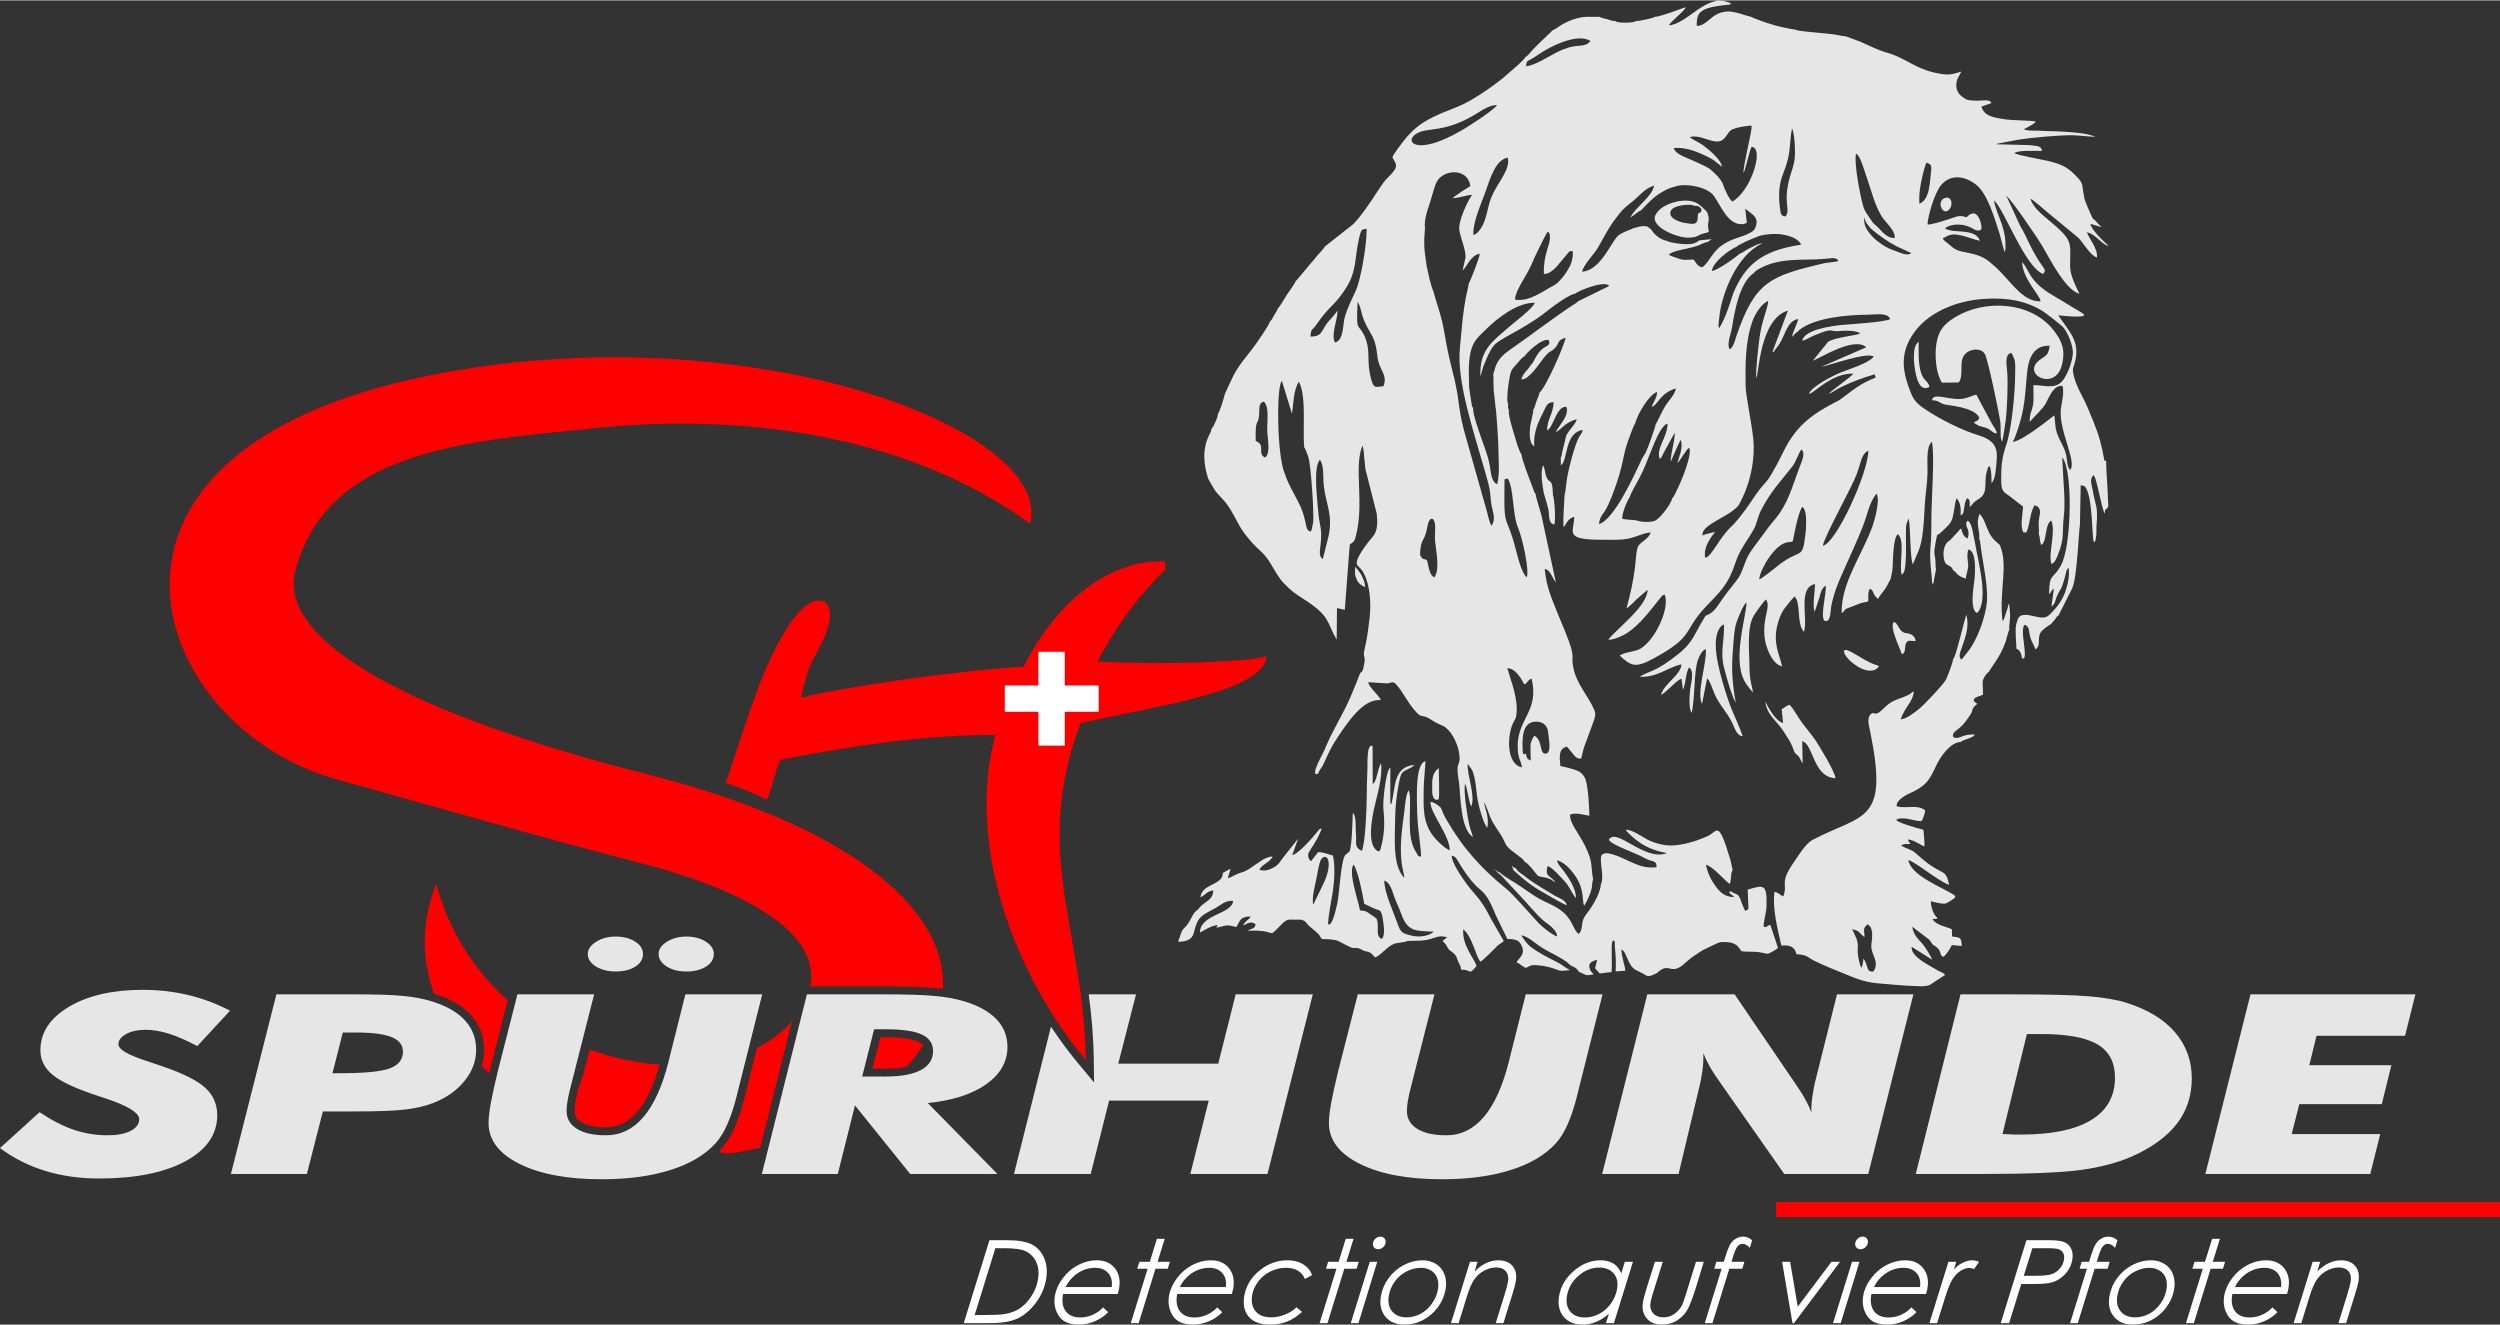
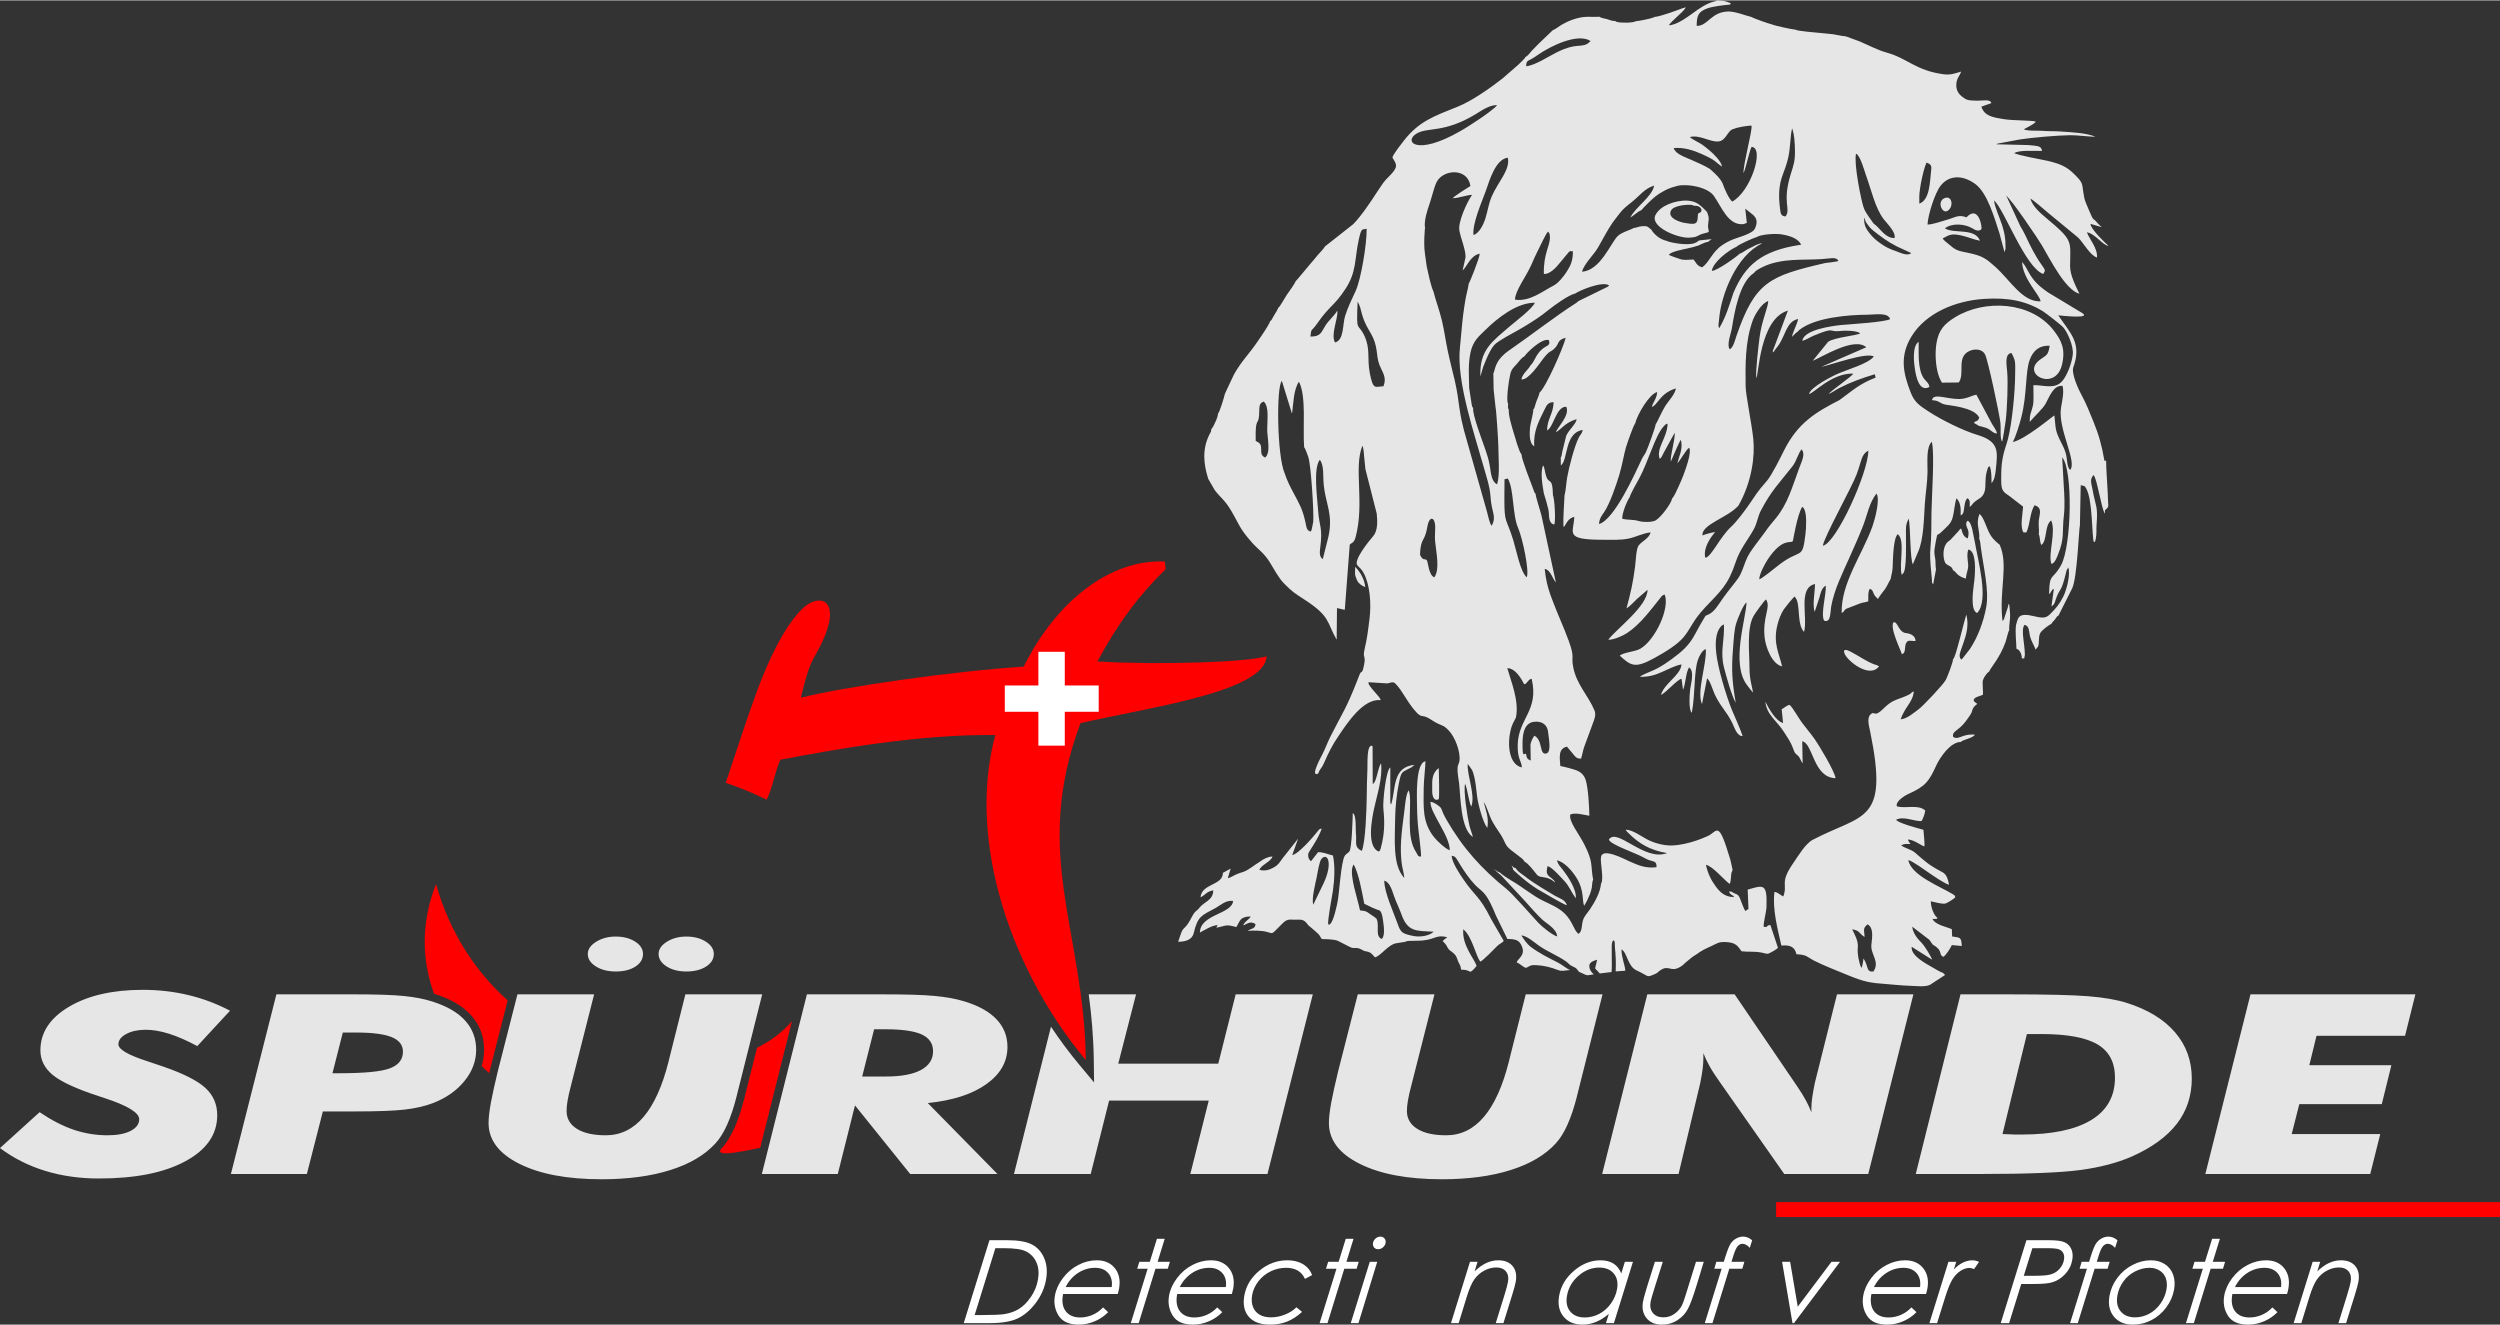
<svg xmlns="http://www.w3.org/2000/svg" xml:space="preserve" width="400px" height="212px" version="1.1" style="shape-rendering:geometricPrecision; text-rendering:geometricPrecision; image-rendering:optimizeQuality; fill-rule:evenodd; clip-rule:evenodd" viewBox="0 0 255308 135236">
  <rect x="0" y="0" width="255308" height="135236" fill="#333333" stroke="none" />
  <defs>
    <style type="text/css">
   
    .str0 {stroke:red;stroke-width:266.558}
    .fil0 {fill:#E6E6E6}
    .fil3 {fill:red}
    .fil4 {fill:white}
    .fil2 {fill:red;fill-rule:nonzero}
    .fil1 {fill:white;fill-rule:nonzero}
   
  </style>
  </defs>
  <g id="Ebene_x0020_1">
    <path class="fil0" d="M154538 88797c0,0 1322,1280 2546,2006 554,328 2424,1423 2914,1614 -67,-538 -780,-731 -1237,-997 -702,-407 -2102,-1261 -2730,-1730 -242,-180 -385,-307 -620,-467 -199,-136 -509,-376 -605,-586 -160,-33 -361,-186 -455,-330 70,177 163,317 187,490zm-8277 -8430l0 383c0,459 147,1085 662,833 96,-91 23,-2777 7,-3191 -722,552 -671,1310 -669,1975zm-4895 9530c587,146 823,1083 1000,1584 232,653 521,1211 739,1821 662,1852 1479,1707 3314,1807 -489,444 -1424,596 -2220,411 -1043,-241 -1156,-328 -1498,-1300 -382,-1082 -1334,-3123 -1335,-4323zm-3109 -1638c508,967 830,2741 1067,3997 264,126 497,239 803,390 139,68 256,113 406,169l330 114c309,145 376,1055 427,1417 68,482 115,1214 -172,1506 -716,-255 -225,-1332 -519,-2016 -62,-144 -576,-449 -724,-558 -388,-286 -422,-276 -985,-348 -252,-1216 -1041,-3431 -774,-4418 6,-22 40,-121 50,-140 48,-92 41,-62 91,-113zm-4144 4097c-182,-632 205,-2086 345,-2775 79,-391 271,-1667 502,-1917 635,-689 1171,484 208,2506l-1055 2186zm42722 -1338l-270 -15c201,454 392,287 526,573 -1018,-2 -1515,-602 -1909,-1139 -425,-578 -790,-1294 -964,-2160 715,153 1863,1571 2426,1959 133,-264 121,-771 170,-1111l125 -321c-99,-421 -133,-719 -261,-1148 -1213,-4058 -1276,-2771 -2269,-2318 -342,156 -780,331 -1099,440 -761,259 -1699,506 -2596,527 -893,21 -1902,-300 -2507,-623 -636,-340 -1446,-955 -2175,-995 90,190 21,94 174,252 1174,1212 2313,1840 4038,2145 -2329,893 -5167,-2706 -5948,-1361 160,216 312,309 556,443 1046,576 2197,907 3268,1508 564,316 1098,94 1051,849 -1130,152 -1947,-234 -2806,-615 -460,-204 -2679,-1389 -2862,-453 -114,583 326,2247 -1,2752 -84,926 -657,1904 -1126,2609 -217,325 -593,707 -716,1119 -170,570 -49,1118 -460,1401 -494,-394 -604,-1298 -1406,-2077 -624,-606 -1377,-905 -2240,-1326 -1055,-514 -1975,-1331 -3275,-2087 -194,-113 -923,-574 -1069,-762 -294,-69 -453,-311 -720,-400 149,62 283,208 427,355 187,192 235,150 443,385l2457 2645c542,608 1072,1219 1628,1753 495,475 1526,966 1579,1775 -469,-118 -1590,-1028 -1911,-1380 -641,-701 -2633,-2960 -3207,-3424 -2620,-2123 -4480,-4166 -6219,-7173 -110,-191 -179,-343 -283,-547 -66,-130 -191,-512 -240,-584 -129,-191 -742,-630 -1072,-643 -98,1071 1985,3465 1964,4946 -458,-132 -1375,-1040 -1618,-1351 -1196,-1523 -1056,-3038 -1045,-4946 4,-856 182,-2218 178,-2793 -1051,214 -863,3784 -857,4643 5,730 70,1878 165,2558 51,373 280,2348 242,2519 -303,72 -325,-137 -472,-380 -136,-226 -236,-387 -347,-676 -682,-1783 -41,-4698 -441,-5694 -288,363 -383,1632 -436,2062 -238,1908 -567,3895 -209,5803 61,328 188,768 194,1084 -1236,-1318 -946,-4001 -929,-6194 8,-1007 155,-2333 341,-3278 301,-1538 264,-1240 1345,-1837l286 -238c-2292,217 -1890,2468 -2378,4025 -49,-58 -45,31 -82,-137 -11,-48 -11,-198 -11,-254l3 -3375c-441,270 -791,3461 -709,4239 153,1449 110,2604 -251,3948 -74,276 -47,258 -221,406 -1280,-511 -686,-3414 -470,-4422 299,-1389 877,-3078 705,-4606 -366,571 -458,1994 -852,2125l-13 -3796c-4,-17 -15,-38 -19,-52 -3,-14 -14,-34 -22,-51 -586,-149 -458,1856 -487,2393 -51,926 -55,2011 -71,2934 -22,1166 -117,4496 -504,5412 -858,-436 -477,-899 -601,-1801 -42,-305 70,-1908 -321,-2066 -7,481 -90,3619 -352,3935 -118,142 -349,242 -464,429 -376,611 -557,3666 -703,4520 -60,353 -439,2279 -844,2488l-87 14c-10,1 -33,-5 -50,-7 -103,-348 378,-2802 466,-3403 161,-1082 247,-2535 13,-3640 -549,-127 -960,-350 -1523,-341l-716 922c-255,-163 -342,-541 -268,-802 68,-237 962,-1390 1362,-2526 -249,9 -300,125 -413,268 -482,612 -1994,2351 -2602,2430l602 -1676 -1601 2022c-312,437 -432,666 -873,911 -411,228 -911,428 -1489,245 257,-545 1131,-779 1349,-1352 -461,14 -900,237 -1203,468 -174,134 -339,210 -501,327 -1416,1027 -1157,625 -2187,1120 -227,109 -360,220 -678,302l290 -984 -790 436c2,1311 -2153,1056 -2287,2495 480,-211 611,-597 1300,-708 0,1037 -959,1156 -1440,1815 -187,257 -362,260 -562,581 -303,487 -449,927 -838,1333 -204,212 -315,269 -437,637 -98,294 -233,626 -306,884 651,0 1413,-157 1584,-869 427,-1778 792,-1790 2256,-2590 472,-258 1032,-819 1773,-711 -109,1365 -3364,1345 -3390,3227 507,-264 1166,-710 1805,-763 -61,149 -63,125 -126,270 1114,-209 894,-377 2038,-64 168,-253 313,-639 473,-792 220,-211 583,-306 997,-285 -231,383 -595,462 -771,905 432,-147 709,-494 1262,-137 -28,501 -429,447 -807,689 632,-33 1350,-43 1942,104 767,191 400,341 1622,-860 391,-385 611,-419 1150,-381 513,37 895,-136 1282,315 337,391 102,194 543,540l578 506c241,188 258,360 467,621 441,-5 1268,34 1608,168l1236 627c349,191 380,74 784,124 262,33 409,154 617,254 225,109 435,68 681,210 217,125 301,294 496,483 617,-163 1348,-1305 2169,-1441l766 -122c480,-41 -160,-135 1338,-135 1911,0 1817,-684 3109,-357 -160,136 -340,240 -470,389 280,322 266,203 505,671 153,299 350,332 624,586 281,260 293,393 432,773 135,367 267,371 327,894 508,-1 592,67 958,217 231,-119 462,-400 621,-603 -222,-734 -1498,-2067 -1364,-3740 931,720 1342,2965 1764,3305 320,-189 1363,-1239 1720,-1608 185,-193 515,-319 651,-508l-1266 -2192c-1274,-2529 -1618,-2271 -2879,-4131 -327,-481 -1130,-1661 -1178,-2374 446,39 498,316 866,903 468,747 930,1431 1515,2054 311,332 625,528 924,860 497,552 914,1535 1219,2283l1170 2399c825,4 1239,94 1502,799 329,878 -400,1170 -558,1588 406,161 624,481 970,565 439,-220 437,-317 1084,-277 823,50 1412,208 2186,501 414,156 760,13 1224,-1 -373,-148 -823,-555 -1273,-781 -922,-464 -1926,-965 -2743,-1587 -403,-308 -679,-741 -962,-1159 499,-31 1429,776 1790,1030 857,606 1889,1000 2742,1594 406,284 278,351 865,606 198,86 269,184 373,327 184,255 150,140 461,305 565,301 550,178 1165,96 -251,-193 -462,-515 -459,-861 3,-382 469,-532 802,-626l-211 880 482 521 1203 -146c46,-524 16,-1158 16,-1709 0,-277 -2,-554 -1,-831 0,-276 1,-556 174,-701 73,63 50,-12 100,99 37,85 26,68 36,155 16,133 -2,293 14,443 86,813 123,1646 78,2477l977 -66c37,-376 -395,-1349 -382,-2182 585,307 623,1735 1537,2146 1215,547 982,746 1680,459 628,-258 304,-167 752,-471 856,-581 1033,196 1940,-295 422,-229 389,-298 680,-529 336,-268 639,-561 1014,-767 163,-90 217,-155 377,-263 513,-347 1094,-544 1656,-840 344,-181 619,-211 1097,-183 925,55 1123,374 1530,939 750,90 1306,-24 2107,145 474,101 504,193 907,-37 228,-130 524,-278 703,-463l-774 -2327c-493,31 -163,259 -674,186 -81,-302 258,-1506 275,-2002 87,-2459 -290,-2277 -1920,-1797l81 1971 -321 213c-147,-220 -398,-905 -513,-1214 -233,-627 -424,-427 -892,-765zm-37408 -31100c-84,-793 -487,-1510 -1027,-2071 -14,658 -98,763 190,1382 159,341 482,550 837,689zm18233 -9580c148,473 356,1149 461,1627 131,594 -64,1419 601,1561 171,-283 41,-2628 -131,-2997 -51,-2129 -465,-834 -780,-2269 -96,-439 -107,-641 -237,-769 -290,796 -39,2106 86,2847zm26432 27589l-42 -2270c1123,240 1115,3726 3404,3773 -97,-730 -1745,-3441 -2126,-3978 -455,-641 -876,-1112 -1306,-1694 -328,-443 -918,-1500 -1255,-1815 -329,60 -521,302 -817,446l145 1408c-767,-210 -1480,-1513 -1806,-2171 113,1333 1220,1991 1917,3118 361,583 653,945 907,1639 215,587 135,401 515,767 224,215 280,550 464,777zm7801 -9929l-227 -110c-109,-39 -193,-57 -285,-90 -765,-279 -1567,-863 -2317,-1246 -190,-98 -908,-501 -705,120 253,772 2599,2646 3534,1326zm2330 -1226c432,-123 254,-676 409,-1070 187,-474 503,-250 988,-282 -5,-476 -411,-713 -862,-794 -895,-11 -902,-1186 -1380,-1127 -433,587 811,3000 845,3273zm5220 -8588c272,143 288,304 548,502 205,156 443,276 781,360 6,-546 275,-918 220,-1481 -52,-530 -148,-1013 26,-1484 828,139 710,2245 607,3165 -96,853 -465,2978 277,3323 1272,-1236 55,-5541 -205,-7152 -207,-874 -290,-2073 -752,-2277 -104,105 -159,178 -148,368 26,455 400,558 158,1440 -457,-161 -531,-547 -675,-1006 -204,111 -30,-14 -180,141 -5,5 -77,103 -85,115l-858 921c-116,102 -135,77 -254,190 -512,488 -497,1463 -298,2030 155,441 705,316 838,845zm-9078 36847c-39,-361 205,-533 361,-674 633,363 469,1304 387,2077 -109,990 910,1742 201,2748 -766,50 -455,-492 -1005,-1337 -40,236 -95,807 -219,956 -216,-384 -436,-1460 -365,-2063 82,-700 -375,-1430 -574,-1882 675,147 641,264 986,587 104,97 168,123 284,204l-56 -616zm11760 -40022c115,138 141,676 165,856 272,2042 864,4406 549,6105 -282,1521 -869,3076 -1668,4277l-757 970c-74,73 -26,38 -107,99 -75,-70 -33,-2 -100,-105 -185,-281 -13,-668 79,-942 380,-1142 869,-2185 518,-3547 -231,740 -927,3688 -1225,4360 0,1 -62,115 -71,129l-61 78c16,286 -592,1839 -735,2107 -261,489 -2316,2655 -2760,2984 -437,324 -1245,1029 -1856,1039 199,-555 450,-954 739,-1392 257,-389 582,-880 603,-1462l-182 88c-121,260 -1230,624 -1467,713 -629,236 -964,486 -1355,877 -1145,1147 -929,214 -1418,685 -394,379 -130,1241 -23,1763 1919,9358 -708,8333 -5868,11031 -739,386 -1459,1611 -2003,2399 -1427,2070 -515,2089 -1007,3388 -277,-110 -623,-487 -901,-453 -231,1696 335,3846 706,5471 812,-79 1367,81 1539,882 1102,62 1039,262 1809,661 885,459 2525,1100 3435,1475 1683,692 2277,796 4013,918 722,50 1491,146 2231,165 657,17 1823,182 2252,-160l1444 -942 -216 -208c-333,-115 -680,-338 -997,-520 -636,-366 -2325,-1221 -2202,-2146l2085 1318c-91,-328 -795,-1431 -1020,-1667 -414,-434 -914,-940 -1013,-1708l1757 1346c592,861 195,286 791,804 493,428 189,739 629,933 282,-169 731,-889 869,-1201l1017 91c-55,-871 -100,-858 -987,-971l-27 -739c-471,-234 -1649,-407 -1985,-1055 549,10 428,16 513,-110 -345,-226 -675,-1038 -678,-1688 369,66 1111,300 1464,234 204,-39 938,-499 1037,-651 -49,-193 -64,-190 -268,-317 -1208,-751 -4261,-1905 -4525,-3474 451,112 1675,1009 2067,1276 497,339 1497,1044 2081,1253 -33,-280 -141,-675 -267,-895 -162,-283 -305,-348 -588,-499 -1262,-673 -1569,-995 -2588,-1875 -474,-409 -1073,-443 -1442,-782 531,-213 540,-79 960,-128 -87,-86 -245,-309 -260,-458 659,40 1465,703 1669,707 63,-295 -72,-1296 -92,-1691 -579,-165 -2549,-674 -2795,-1022 751,-414 1836,169 2593,134 161,-206 368,-819 385,-1091 -762,-654 -1959,-153 -2894,-417 -7,-16 -10,-39 -12,-50 0,-11 -7,-36 -8,-49 0,-13 -3,-34 -2,-48 27,-447 829,-956 1182,-1113 1805,-804 2122,-1317 2865,-2922 388,-837 1443,-2388 2491,-2392 295,-276 1279,-386 1446,-755 -485,-26 -786,13 -1198,148 -425,139 -640,310 -1015,95 -156,-616 525,-578 1293,-1612 112,-150 550,-759 605,-921 52,-157 52,-495 570,-844 -207,-177 -609,-314 -196,-631 111,-85 550,-198 772,-309 18,-387 -80,-1237 -7,-1480 93,-312 443,-785 633,-874 163,-432 1087,-1367 1689,-3057 84,-237 249,-1048 365,-1171 -32,-325 59,-879 83,-1240 23,-338 -29,-981 -72,-1333l-85 -131c-30,350 -160,596 -251,910l-221 682c-136,211 -3,44 -144,149 -369,-3098 644,-5678 -285,-7765 -532,-444 -820,-681 -1166,-1426 -230,-494 -497,-1408 -896,-1728 -418,1049 60,1613 -27,2567zm-2073 -14296c-1258,0 -2660,-652 -2745,123 667,9 770,276 1238,417 399,120 3085,260 3590,1370 -237,500 -286,220 -558,522 958,538 52,140 1210,498 535,165 697,577 1153,589 -49,-343 -344,-692 -505,-973l-1597 -2987c-402,41 -980,441 -1786,441zm-3018 -1232c-6,-357 -381,-615 -559,-866 -678,-954 -511,-2802 -536,-3747 -678,432 -481,2157 -380,2801 119,759 435,2371 1475,1812zm1523 -19273c-769,347 -224,1608 321,1293 673,-389 502,-1665 -321,-1293zm-26356 2542c-597,-60 -1961,-511 -1550,-1294 263,-502 1584,-631 2105,-569l200 63c8,-13 29,15 41,25 303,-37 615,84 720,290 191,378 -242,459 -310,510 -62,904 1,1196 -1206,975zm-2578 -1491c-223,178 -393,362 -535,612 -703,1235 2285,2453 3466,2359 544,-44 607,-58 993,-264 305,-163 595,-168 959,-313 -18,-387 -132,-449 -45,-959 92,-553 21,-617 -124,-1075 -380,-377 -693,-763 -1202,-986 -994,-438 -2676,-42 -3512,626zm-13326 54837l26 1537c-354,-156 -402,-219 -483,-702 -213,19 -339,332 -354,-706 -12,-886 -11,-2429 1198,-2555 789,-83 1346,300 1418,1079 54,585 348,1957 -146,2148 -808,258 -349,-1359 -1265,-1803 -154,216 -395,651 -394,1002zm-2366 -7900c878,12 1483,1181 1729,1649 314,-55 351,-484 758,-567 768,3242 -1334,4027 -1422,6687 -51,1518 382,1656 423,2371 -1438,-321 -1524,-2684 -1048,-4162 131,-404 316,-630 445,-955 336,-1708 -498,-3636 -885,-5023zm-7456 -9272c-571,-227 -629,-1547 -750,-1717 -146,-208 -234,-55 -446,-197 -34,-23 -217,-265 -236,-325 -60,-199 44,-897 86,-1068 158,-659 424,-637 634,-1842 220,-1267 809,-961 808,6 0,549 -60,962 -10,1482 107,1123 510,2827 -86,3661zm33188 201c-11,-529 627,-1684 892,-2075 1534,-2269 2365,-1526 2542,-1843 15,-27 439,-2666 946,-3478 95,54 39,-8 145,119 55,67 19,10 74,121 280,566 186,1955 119,2529 -330,2828 -447,1316 -2924,3323 -328,266 -1559,1254 -1794,1304zm-44577 -2062c-357,-241 -322,-688 -261,-1152 280,-2121 -102,-2127 -216,-3842 -82,-1239 -521,-4334 185,-5161 454,692 292,1627 392,2594 200,1944 967,2968 487,5226l-587 2335zm18894 -8233c645,1046 454,3674 1057,5056 460,1052 1170,4446 879,5031 -665,-578 -1054,-2760 -1385,-3822 -718,-2298 -900,-1616 -899,-4183l15 -2006 333 -76zm32175 6870c117,-900 2951,-5945 3460,-7318 504,-1357 453,-2022 1187,-2400 -2,2225 -3254,9421 -4647,9718zm-15396 -4833c-52,463 -1108,1906 -1681,2240 -348,203 -1306,191 -1704,68 -572,-178 -1066,-92 -1697,-226 -76,-523 539,-1954 746,-2199 138,-472 751,-1512 980,-1934 899,-1649 1611,-4309 2454,-5260 151,-170 181,-256 440,-334 2,1403 -1210,2515 -799,3612 185,-129 290,-412 423,-667l1106 -2014c50,754 -476,2350 -396,2953 8,-38 878,-2081 1022,-2235 252,886 -177,1682 -362,2404 314,-288 924,-1437 1208,-1592 306,465 -425,2382 -583,2801 -171,451 -334,822 -533,1248 -126,269 -413,944 -624,1135zm-37574 -5229c116,106 325,729 414,966 291,773 598,5830 512,6661l-163 798c-39,99 23,-48 -45,95l-56 92c-448,-132 -429,-501 -533,-969 -287,-1293 -583,-1803 -1214,-2979 -318,-592 -673,-1279 -896,-1986 -807,-1779 -865,-9005 -292,-9447l1022 3314c10,-14 18,-35 22,-47 135,-962 140,-2373 697,-3193 780,1492 373,4750 532,6695zm-4580 -3907c10,-433 123,-655 459,-760 556,550 349,1726 349,2864 0,804 397,2392 -222,2858 -392,-242 -389,-355 -399,-948 -8,-523 -236,-570 -555,-757 -67,-2898 363,-1102 368,-3257zm40484 1524c4,269 -878,2670 -1037,2954 -137,245 -260,376 -385,643 -702,1495 -2821,6211 -4371,6625 50,-626 290,-859 558,-1264 562,-846 1199,-2719 1502,-3716 318,-1048 507,-2241 689,-2836 146,-475 756,-2244 938,-2446 253,-986 1453,-3007 2253,-3219 -31,674 -461,1091 -540,1518 564,-132 817,-1404 2452,-1888 -97,631 -766,1291 -1074,1781 -366,582 -829,1649 -918,1775 -6,9 -28,47 -33,37 -4,-10 -21,26 -34,36zm-27807 -3846c-867,33 -1054,425 -1397,-1371 -289,-1518 87,-2415 -545,-3777 -669,-1443 -849,-146 -692,-3496 529,932 192,1327 1268,3113 904,1501 551,2322 968,3374 297,751 767,1245 398,2157zm39913 -3562c26,-120 -21,8 41,-116l249 -320c867,-1060 891,-2631 2153,-2875 -144,625 -530,1266 -635,1825 153,-122 350,-405 640,-571 105,-176 10,-54 177,-183 1605,-1229 4977,-1499 6919,-1505 755,-2 2051,-269 2291,448 -583,321 -3999,508 -4976,602 -982,95 -3844,486 -3990,1610 330,-64 811,-377 1157,-521 2309,-962 1433,-310 2764,-484 448,-58 1679,-32 1987,244 -303,236 -2626,398 -3284,873l-1567 1934c780,-283 4239,-2510 5469,-1382l-4591 1997c889,-159 4645,-1539 5360,-1048 -585,721 -2540,1280 -3526,1690 -712,295 -2952,1447 -3083,2133 482,-70 2325,-2154 4521,-2082 -138,282 -2214,1695 -2538,2085 273,-80 749,-435 1103,-614 1223,-623 2291,-1002 3621,-1405l87 338c-1693,677 -2189,1204 -3689,2296 -2465,1261 -4292,2362 -5702,5225 -219,445 -1218,2463 -1696,3008 -1194,1362 -1050,1346 -2020,2701 -392,547 -1120,1523 -1604,1964 -1223,1115 -2072,3157 -2684,3207 -243,-993 551,-2102 1006,-2612 -210,-14 -1129,247 -1294,336 -109,-1128 2537,-1788 3669,-3040 1392,-2440 1707,-5115 1519,-6856 -183,-1702 -772,-4442 -780,-5375 -18,-2045 -77,-4453 718,-6659 254,-703 945,-1803 1593,-2012 -12,661 -675,2022 -891,3738 -89,711 -433,3546 -324,4134 246,-301 335,-6043 3222,-6895l-1437 3846c-36,90 -79,174 -103,271l-2 195c124,-288 -33,-8 150,-145zm-19985 -5144l-241 199c-2000,1257 -4684,3349 -6806,4808 -1639,1126 -1437,2102 -1657,2371l30 1673 198 1824c63,136 281,3449 282,3912 3,1163 179,2946 -125,3931 -569,-265 -623,-1093 -738,-1829 -112,-717 -341,-1373 -556,-1988 -222,-639 -1255,-3375 -1147,-3930l-119 -238c-24,-77 -32,-155 -52,-264l-241 -1577c-18,-1286 -127,-2343 129,-3603 250,-1232 885,-1703 1545,-2353 1162,-1143 3170,-2780 5036,-2762 -271,631 -1961,1890 -2572,2419 -1756,1523 -3108,2387 -2993,5109l295 -1005c249,-576 380,-982 654,-1490 302,-558 453,-781 983,-1125 861,-560 1696,-944 2664,-1543 1128,-698 1417,-877 2484,-1723 510,-405 1954,-1451 2614,-1587 345,-265 2752,-1309 3449,-825 -69,88 -25,57 -165,149l-2951 1447zm16126 3552c-114,330 -331,1248 -692,1370 -333,-487 132,-1576 226,-2165 260,-1624 774,-4684 2261,-5631 165,-302 1133,-750 1632,-908 2056,-650 3959,-321 5965,-563 437,-52 890,-93 1017,262 -323,97 -1043,156 -1351,202 -5709,1329 -7153,1920 -9058,7433zm1955 -9255c-257,155 -563,267 -845,428 -238,135 -575,394 -804,455 -123,172 -2327,1781 -2825,1737 132,-907 1700,-2090 2529,-2464 117,-169 1634,-870 2041,-975 402,-280 1891,-401 2583,-281 838,145 1660,411 1975,1050 -4137,602 -5738,2154 -6919,4911 -445,1325 -724,2351 -1442,3606 -160,-230 -70,-329 -23,-916 202,-2524 1798,-6530 4376,-7716 -130,-65 -436,91 -646,165zm-24578 5557c27,-923 1175,-2407 1645,-3493 294,-678 533,-1197 828,-1780 194,-385 664,-1399 898,-1674 162,151 189,284 199,524 42,931 -678,1709 -617,3802 645,65 1336,-771 1598,-1092l956 -1150c277,-229 119,15 410,-91 11,1020 -253,1512 -655,2136 -304,472 -838,1148 -1349,1405 -1055,531 -2426,1665 -3913,1413zm-20891 3773c112,-937 72,-425 736,-1389 1197,-1737 1704,-1729 2839,-3465 1159,-1769 925,-3006 1352,-4971 291,-1338 324,-1058 821,-1182 18,1628 -598,5188 -1108,6312 -361,796 -836,1738 -1098,2610 -271,900 -92,2446 -1029,2693 -464,-856 346,-2460 236,-3256 -282,510 -849,959 -1198,1502 -442,688 -470,1165 -1551,1146zm56896 -11448c167,218 312,408 514,571 403,324 641,518 1197,906 420,292 814,522 1320,785l1435 661c-389,359 -1156,-57 -1626,-218 -627,-214 -987,-398 -1484,-746 -455,-319 -825,-637 -1160,-1072 -351,-455 -579,-831 -538,-1610 140,337 106,416 342,723zm-23086 -1469c179,-229 983,-1033 1405,-1377 453,-371 1378,-895 2022,-1016 817,-364 3250,-66 3968,949 805,1139 1459,3066 3050,2877l315 -125 -159 -1451 815 652c269,246 418,569 304,1016 -117,455 -260,612 -658,819 -964,499 -1673,476 -2795,1223 -1056,703 -1342,1776 -2061,2278 -230,-49 -395,-156 -526,-301 -94,-103 -118,-160 -185,-259l-182 -236c-568,11 -948,109 -1392,-52 -274,-100 -882,-278 -1129,-427 249,-343 1442,-542 1978,-667 380,-88 733,-171 1051,-287 254,-92 669,-350 964,-358l381 -290c-2021,203 -959,96 -1720,402 -738,297 -2549,-47 -2880,-225 -742,-167 -1288,-687 -1594,-1189 -312,-156 -197,-336 -824,-315 -387,14 -628,161 -976,203l-105 61c-238,119 248,-108 -81,38 -459,203 -1010,346 -1399,705 -695,641 -1775,3536 -3656,3646 209,-803 1225,-1751 1635,-2474 515,-906 967,-1774 1484,-2537l662 -868c423,-553 686,-742 1273,-1212 964,-771 1269,-1359 2311,-1705 -201,1143 -1881,2165 -2430,3256 207,-104 385,-265 572,-401 92,-68 193,-145 298,-215l264 -138zm-18599 2066c135,811 679,2045 634,2766l-300 1330c375,-258 807,-1562 1752,-1701 -29,448 -1024,2938 -1129,3066 -63,481 -236,1044 -325,1566 -88,518 -173,1073 -241,1603 -149,1172 -201,2164 -331,3364 -369,3439 1493,8830 2429,12186 259,930 635,2010 694,2998 102,1724 648,1979 127,2993 -230,-218 -374,-1039 -485,-1424l-2053 -7258c-963,-3233 -667,-3682 -1255,-6216 -227,-978 -497,-1984 -705,-2982 -216,-1032 -357,-2089 -597,-3094 -252,-1052 -652,-2095 -853,-2931 -266,-537 -543,-1889 -689,-2551 -78,-604 -185,-1192 -241,-1853 -28,-337 -10,-736 -10,-1080l57 -923c3,-27 13,-33 23,-48 -149,-760 241,-1889 455,-2506 219,-634 459,-1703 718,-2221 661,-1319 3179,-1504 3456,396 -219,136 -1642,1017 -1810,1243 560,8 1441,-338 1978,-340 -548,796 -1441,2764 -1299,3617zm46972 -3426c0,-844 463,-2978 746,-3489 508,209 529,328 450,956 -116,933 -100,2852 -1191,3238l-5 -705zm-4833 2501c-104,-161 -203,-272 -320,-447 -218,-327 -418,-608 -540,-983 -274,-833 -1002,-4460 -770,-5460 409,94 878,1806 1006,2159 562,1538 951,3398 1835,4541 328,423 1256,1307 1094,1910 -915,6 -1399,-877 -1903,-1293 -271,-225 -226,-155 -402,-427zm-40695 1412c-128,-1226 887,-3445 1262,-4519 405,-1159 1007,-3215 2239,-3385 300,1211 -1029,2518 -1647,3982 -306,725 -397,1454 -637,2225 -194,623 -629,1516 -1217,1697zm31877 -1903c-475,-28 -509,-278 -569,-766 -166,-1334 -153,-2410 322,-3625 715,-1831 619,-2362 803,-4027l86 -507c3,-28 15,-35 26,-49 237,625 284,1633 286,2374 3,977 -148,1373 -418,2237 -938,3004 36,3515 -536,4363zm-5455 -1514c-361,-314 -801,-1318 -986,-1873 -289,-560 -635,-876 -1288,-1459 -592,-370 -1202,-610 -1839,-902 -687,-314 -1662,-598 -1864,-1227 987,-121 2068,246 2829,587 1630,732 1288,756 2115,1306 -97,-573 -871,-1302 -1233,-1613 -269,-231 -486,-404 -778,-622 -242,-180 -1196,-633 -1276,-787 954,-278 2043,518 2891,449 853,-69 929,-1186 1607,-1284 248,-146 1430,-350 1796,-327 96,520 -845,3874 -822,4852 167,-342 304,-983 419,-1372 104,-352 248,-1014 407,-1318 1362,97 -93,4583 -1978,5590zm-24004 -9848c-297,367 -1359,1115 -1802,1409 -639,424 -1267,844 -1948,1235 -4570,2623 -5826,1043 -4469,250 1157,-675 2785,-18 6003,-1962 565,-341 1455,-986 2216,-932zm2966 -3977c5,-531 138,-525 488,-711 269,-145 512,-312 739,-471 1268,-884 4056,-2250 5356,-1386l-337 281c-497,255 -840,151 -1443,265 -661,125 -1236,384 -1702,613 -759,373 -2197,1335 -3101,1409zm17043 -5436c-558,395 -1627,1218 -2469,1257 125,-251 646,-686 864,-905 248,-249 702,-610 863,-938 -556,158 -1052,383 -1573,549 -399,127 -1226,414 -1633,443 -34,28 13,8 -103,55 -319,132 -1540,368 -1818,382 -222,173 -1559,190 -1938,62l-170 -90c-280,21 -539,-108 -817,-191 -215,-64 -619,-107 -786,-247 -412,58 -1016,-15 -1475,24 -782,65 -1635,378 -2302,761 -330,189 -663,481 -975,600l-1414 1351c-245,249 -457,457 -694,707 -260,275 -387,533 -699,682 -30,131 30,-16 -48,111l-274 291c-145,141 -244,236 -388,378l-1603 1395c-1268,1000 -3156,2311 -4526,2865 -2426,980 -3977,1484 -5534,3462 -225,286 -1102,1401 -1198,1745 338,615 616,819 54,1510 -317,391 -672,657 -1000,1107l-640 948c-630,976 -1624,2464 -2420,3260l-2871 2262c-160,288 -538,629 -773,919 -240,296 -484,596 -757,900 -197,219 -1397,1699 -1474,1742 -83,252 -664,1047 -919,1415 -161,231 -694,1224 -861,1302 -98,281 -271,507 -409,742 -82,140 -120,227 -206,371 -80,137 -100,200 -196,226 -181,512 -895,1504 -1191,1948 -1028,1538 -1652,1998 -2504,3495 -105,185 -930,1995 -941,2004 -30,199 -516,1840 -709,2039 5,336 -298,915 -455,1247l-239 363c16,227 -25,193 -195,541 -734,1504 -570,3019 -94,4493l651 1129c590,791 998,968 1648,2054 872,1455 834,1830 2195,3349 639,712 1185,1019 1762,1938 457,730 916,1638 1486,2210 843,847 1043,972 2064,1632 2708,1751 2274,2325 3306,4112l32 -3236 796 182 506 -6631c-7,-5 -154,-23 -2,-5 121,-192 195,-101 384,-321 112,-131 177,-312 222,-484 931,-3517 -228,-7049 690,-9317l41 96c89,277 114,773 142,1069 38,413 86,825 122,1214l1158 4553c78,765 122,1745 -368,2307 -438,502 -2028,2465 -1613,2964 260,313 396,346 631,770 643,1165 809,3069 616,4666 -102,840 -188,1548 -336,2336 -68,362 -179,758 -229,1107 -93,640 257,342 -87,1695 -12,48 -60,201 -84,238 -202,303 -69,-265 -583,1120 -1060,2681 -1328,2921 -2655,5523 -304,595 -543,1272 -858,1883 -88,169 -1206,2199 -507,1974 187,-60 85,-170 300,-459 200,-269 249,-350 398,-683 479,-1075 788,-1722 1473,-2737 897,-1329 2534,-3847 4291,-3654 109,-230 -1377,-1495 -1228,-1833l1776 114c311,63 679,-267 952,9 788,796 1207,1917 2156,2945 528,570 571,253 1169,560 333,171 660,436 1086,625 597,266 585,198 1051,675 608,622 1234,2153 1093,3128 -42,292 -170,325 -192,700 -29,478 99,1078 159,1569 150,1219 130,4733 1414,5469 -110,-401 -261,-749 -366,-1183 -208,-861 -632,-3573 -436,-4234 265,582 362,1816 629,2326 453,-1139 -437,-3151 -365,-4363 380,541 497,546 680,1357 145,643 193,1230 277,1929 101,845 608,2728 1051,3257 169,-1165 -152,-1680 -364,-2632 240,273 547,1314 776,1776 279,565 644,1047 975,1573 459,727 373,1026 1020,1535 246,194 475,360 720,553 200,157 571,392 670,639 410,198 925,910 1258,1323 292,361 746,136 1416,489 219,115 235,183 450,301 -129,-307 -443,-457 -656,-660 -276,-262 -219,-601 -120,-993 400,31 1341,1116 1653,1437 595,612 735,1182 1237,1832 73,-926 -817,-2246 -1351,-2929 -191,-245 -490,-512 -568,-948 842,230 1566,1134 1974,1772 847,1329 565,2483 801,2870 207,-316 451,-832 583,-1178 79,-209 148,-426 197,-693 41,-221 17,-607 134,-771 -288,-1496 62,-1715 -917,-3644 -533,-1051 -1586,-2317 -1421,-3022 490,-230 1330,23 1949,123 -15,-985 -122,-2841 -365,-3625 -160,-517 -485,-836 -973,-1020 -354,-133 -1191,-354 -1626,-432 -69,-895 -227,-1781 678,-1979l603 723c194,255 387,538 840,495 121,-388 175,-794 337,-1252l875 -2377c134,-384 351,-813 149,-1299 -626,-1500 -1805,-2622 -2155,-4350 -260,-1277 198,-906 -478,-2769 -507,-1396 -1144,-2740 -1627,-4049l-228 -602c-320,-935 -463,-1539 -592,-2671 600,89 764,938 1147,1391l-1474 -6841c-106,-438 -614,-1979 -592,-2194 -143,-151 -171,-290 -245,-496 -268,-743 -1189,-3021 -1203,-3566 -252,-235 -658,-1740 -788,-2160 -153,-497 -582,-1894 -506,-2390 -51,-73 -32,-19 -66,-149 -25,-95 -10,-8 -21,-114 -14,-141 4,-199 22,-312 -171,-256 -52,-1342 -22,-1606 52,-451 129,-984 228,-1428 121,-544 362,-717 636,-1025 255,-286 516,-683 816,-818 167,-309 1784,-1906 2490,-1657 288,848 -611,269 -1428,1933 -125,255 -264,487 -458,665 -178,382 -852,883 -911,1411 714,105 1837,-1617 2226,-2117 721,-927 693,-582 1171,-1058 505,-503 218,-838 1123,-1073 -209,943 -2038,5091 -2671,5600 -23,237 -227,638 -315,885 -45,127 -90,267 -140,432 -60,203 -52,274 -181,397 22,367 -296,1379 -342,1938 -60,728 -33,1570 439,1832 -107,-1564 472,-2570 1081,-3815 197,-405 329,-675 889,-695 2,1180 -681,1748 -652,2889 638,-343 878,-2207 1781,-2410 12,-3 34,-5 45,-7l138 14c363,886 -912,2070 -1079,2580 545,-244 889,-973 2129,-1331 -74,523 -806,1087 -1072,1709l-413 1679c-64,318 -28,393 -142,518l11 827c757,-549 343,-3337 2232,-3629 -76,398 -251,478 -393,759 -458,904 -1010,3038 -1194,4087 -91,520 -141,1375 -271,1847 -37,1069 -149,2072 -114,3187 145,-25 114,-53 214,-223 215,-362 396,-645 895,-787 -29,1628 -1129,2345 2931,2344 912,0 1793,56 2657,-128 673,-144 1505,-569 2211,-622 -152,603 -861,883 -1213,1316 -270,334 -301,1618 -374,2175 -221,1697 -453,2683 -880,4272 371,-225 764,-672 1066,-961l1088 -942c-15,1678 -3086,3908 -4015,5097 518,46 1514,-413 1893,-662 1415,-929 2428,-2373 3475,-3666 156,-193 131,-185 398,-283 547,1393 -959,4637 -2486,5530 -552,323 -1744,366 -2100,713 1124,1006 1522,1350 3512,251 1035,-572 2345,-1342 3014,-2153 750,-909 902,-1652 2165,-3000 1585,-1690 2364,-2280 3139,-4646 441,-1344 1195,-2178 1857,-3371 329,-593 405,-1299 717,-1894 1092,-2087 1924,-2852 3238,-4541 412,-529 575,-1322 920,-1716 418,466 36,1174 -231,1889 -732,1957 -1150,3615 -2391,5139 -375,459 -744,870 -1093,1394l-1064 1423c-373,523 -686,932 -927,1564 -254,665 -421,1254 -779,1766 -405,578 -989,1238 -1598,2102 -421,597 -814,1333 -1496,1624 -258,109 -185,28 -349,299 -290,479 -618,1047 -919,1623 -648,1238 -1379,1832 -2431,2609 -441,327 -949,668 -1523,972 -423,223 -1392,562 -1720,818 1831,79 2752,-936 4258,-1265 -77,1129 -1737,1886 -2099,3122 511,-213 1658,-1576 2105,-1652l152 1134c316,-753 239,-1610 611,-2293 594,357 187,1682 124,2199 -65,523 -181,2143 162,2434 358,-1892 213,-4126 605,-5346 138,-430 454,-1033 820,-1168 131,1471 -968,4390 -383,5622l518 -2625c315,231 592,1235 781,1637 606,1293 1192,1696 1793,2926 232,475 480,1354 1058,1332 -338,-985 -695,-1699 -1088,-2651 -572,-1387 -1471,-4356 -1616,-5894 -55,-590 -78,-1144 45,-1721 92,-430 355,-1013 746,-1136 77,1616 -407,2777 9,4402 226,883 805,2973 1199,3596 -343,-1993 -469,-3309 -280,-5516 74,-864 101,-1951 358,-2691 150,-432 689,-1828 1026,-2038 -89,1799 -1592,6207 23,8409 178,244 419,557 622,789 1,-391 -349,-1214 -348,-2555 2,-1509 -306,-4006 429,-5276 165,-284 1039,-1510 1261,-1673 538,814 -371,1693 -142,3892 96,927 736,2722 1787,2949 -318,-1349 -913,-2330 -511,-4118 133,-593 404,-1313 693,-1720 193,-274 893,-1144 1102,-1307l216 348c336,967 51,2545 738,3275 417,-1495 -659,-4510 1118,-4889 2,808 -283,2118 -32,2841l478 -1439c130,-525 255,-1024 659,-1240 54,921 -545,2933 -170,3575 704,262 617,-880 717,-1432 325,-1794 1167,-3419 1893,-5065 471,-1067 945,-2098 1377,-3220 443,-1152 631,-2355 1361,-3259 405,608 -204,2755 -408,3328 -1030,2890 -3231,5811 -3147,8866 326,-159 187,-278 483,-436l1436 -556c241,-84 553,-99 794,-202 34,-550 -70,-803 143,-1266 301,72 292,223 407,468 63,134 79,172 166,280l235 246c9,9 25,26 39,39 172,-329 465,-660 691,-969 269,-367 379,-708 608,-1080 59,-422 177,-679 199,-1160 38,-819 52,-2979 522,-3411 803,595 97,3093 411,4141 374,-249 346,-930 395,-1332 65,-536 32,-2487 31,-3162 -1,-634 63,-771 286,-1249 192,984 125,4073 420,4680 187,-416 349,-860 538,-1278 560,-1235 594,-3426 681,-4826 66,-1062 267,-2250 281,-3317 12,-1000 -161,-2515 431,-3095 325,1044 -15,5806 -29,7237 -11,1086 0,2613 -107,3647 -127,1240 205,3092 154,3472l127 212 290 -1537c-81,-358 -19,-784 -89,-1139 -79,-402 -114,-677 -32,-1117 63,-340 107,-700 184,-1023 117,-487 0,-36 589,-633 412,-416 868,-705 1046,-1376 166,-623 199,-1404 394,-1974 412,437 454,972 424,1749 328,-145 306,-414 380,-892 43,-275 93,-722 339,-866 282,273 204,416 207,888 184,-103 231,-249 390,-408 450,-452 924,-444 1134,-1172 161,-558 -12,-1231 229,-2064 167,-578 157,-432 294,-493 195,504 167,1088 182,1722 308,-375 382,-842 442,-1449 169,-1703 390,-2798 -1834,-3466 -1563,-470 -3701,-1547 -5011,-2394 -932,-602 -1455,-947 -1841,-1924 -843,-2131 -1116,-3831 86,-5785 1446,-2348 4430,-3610 7372,-3805 2502,-166 4344,217 6037,1266 306,189 1899,1425 2097,1663 403,485 1054,1892 945,2769 -120,972 -596,2114 -1047,2666 -775,950 -2065,389 -2976,449 -12,578 66,1560 -43,2073 -146,685 -352,843 -324,1673 512,-623 1353,-1346 1636,-1892 445,-859 843,-1875 1712,-1785 180,706 -56,1565 -161,2263 -324,2153 1685,5506 934,6325 -333,-328 -277,-952 -386,-1460 -104,-495 -283,-868 -493,-1276 -700,-1358 -568,-1469 -726,-2838 -173,80 -3013,2483 -4253,2719 312,-541 696,-1825 878,-2539 603,-2355 390,-4693 872,-5902 317,-798 840,-1424 2019,-1395 -147,1007 -331,947 -979,1421 -2027,1482 1527,3298 2224,574 429,-1674 -89,-2589 -829,-3550 -2280,-2963 -7037,-3218 -10067,-1356 -1046,642 -1708,1271 -1923,2744 -137,943 -78,2189 205,3115 142,465 368,823 368,826l1716 -20c670,-901 -289,-2587 1098,-3219 406,-185 1215,-298 1583,344 295,515 1462,6041 1578,7010 62,518 -69,1525 163,1918 79,-149 342,-1897 380,-2209 139,-1109 245,-3834 148,-4895 -72,-801 -269,-1858 425,-1963 132,207 324,601 365,900 49,355 22,822 22,1191 -1,1847 -307,4986 -726,6661 -159,637 -402,1172 -548,1964 -148,804 -151,1398 -152,2277 0,1062 189,1189 871,1641l1361 1056c-25,737 -333,2006 36,2635l303 3c392,-830 348,-2033 837,-2777 611,201 622,538 481,1247 -148,744 25,1183 -53,1714 143,252 96,857 268,1097 619,-435 289,-1984 1003,-2507 518,1182 -334,3367 16,4435 337,-42 548,-624 670,-926 717,-1769 401,-2275 611,-4034 106,-888 51,-2101 -15,-3008l-160 -2908c1113,1248 962,9004 -104,10986 -850,1582 -1200,762 -1232,2886 62,170 60,59 198,-153 118,-181 90,-206 288,-287l-245 1773c342,-156 374,-547 503,-886 406,-1068 479,-460 976,-2515 24,-101 46,-226 74,-304l181 -261c169,784 -98,1849 -335,2520 -235,664 -696,1380 -1144,1844 -684,708 -753,936 -2042,617 -1657,-411 -1620,194 -1835,904 -96,803 29,1646 43,2422 9,6 27,-1 30,11l61 23c298,137 474,611 460,949l242 3 69 -348c3,-1130 -438,-2582 -35,-3078 528,97 446,755 578,1235 106,386 406,887 557,1290l242 -303c159,-353 10,-934 222,-1368 148,-301 855,-824 1169,-976 32,-108 -24,4 52,-109l268 -297c56,-69 98,-146 159,-222 151,-187 29,-85 222,-203l1417 -2821c500,-1181 659,-5954 771,-6410l80 -4076c378,103 362,-12 559,331 681,1189 568,4896 783,5471 82,-27 130,35 196,-325 120,-666 37,-894 82,-1458 157,-1965 -111,-1847 -408,-3562 -104,-602 -332,-1035 98,-1497 370,354 787,3401 1157,3948l11 -361c483,-382 311,-399 307,-1085 -3,-469 -43,-843 -60,-1272 -35,-866 -126,-1754 -127,-2617 -84,-261 -14,-14 -173,-63 -266,-1557 -583,-2689 -1134,-4023 -339,-821 -730,-1844 -1182,-2652 -352,-629 -1087,-2267 -863,-2882 907,-2489 -329,-3498 -1539,-5305 366,35 3512,396 2399,-263l-3437 -2072c-2013,-1365 -1899,-2255 -2652,-3120 20,1713 1909,3495 1879,4029 -1870,63 -3067,-2138 -4632,-3539 -898,-805 -1300,-1118 -2740,-1410 -1156,-235 -1247,-236 -2092,-964 -177,-153 -417,-312 -530,-516 704,-372 889,-519 1908,-300 664,142 1258,425 1902,538 -502,-1348 -2652,-676 -3587,-1265 721,-558 2031,-482 2849,19 211,130 627,366 883,56 98,-157 -275,-2535 -1526,-1198 -797,-326 -1197,29 -2015,255 -494,137 -1516,501 -1961,475 51,-1026 773,-3263 1354,-3983 918,-1138 2330,-1038 3538,-143 1237,916 1969,3536 2462,5050l513 1909 99 -368c3,-117 -5,-266 -5,-388 0,-323 -12,-508 -58,-824 -66,-449 -180,-874 -312,-1270 -202,-611 -754,-1854 -797,-2442 1033,884 3201,6895 5027,7510 153,-354 326,-259 -150,-910 -656,-898 -1165,-1931 -1640,-2951 -184,-396 -353,-692 -561,-1035l-1324 -2881c-102,-213 -47,-45 -124,-206 452,220 3237,4341 3668,5074 885,1510 2397,4543 3827,4934 -395,-808 -964,-1923 -957,-2831 23,-2610 359,-2567 -2394,-4871 -576,-482 -1427,-1191 -1665,-2021 320,156 1452,1149 1797,1442l3077 2536c560,535 1222,1834 1933,2040 83,-934 -750,-1829 -1035,-2574 875,143 1632,1358 2211,1380 -401,-349 -1827,-1718 -1840,-2241l1151 338c-268,-253 -289,-241 -525,-522 -449,-537 -233,76 -800,-1250 -560,-1313 -435,-1068 -656,-2465 -75,-479 -571,-918 -842,-1191 -784,-788 -1508,-1068 -2776,-1362 -659,-153 -2908,-534 -3353,-780 629,-331 1984,-202 2847,-216 -38,-453 -387,-490 -773,-540 -419,-55 -824,-77 -1264,-76l-2619 -63c61,-41 -25,-5 124,-67l2249 -423c1328,-204 3786,-417 5154,-439 702,-11 2200,185 2591,151 -1036,-396 -2278,-439 -3537,-527 -632,-45 -1337,-20 -1975,-74 -316,-26 -1572,36 -1796,-161 340,-205 1019,-483 1214,-772 -347,-150 -2261,-91 -3290,-259 -1088,-179 -1960,-308 -2268,-1274l1020 -360c-117,-445 -844,-224 -1587,-252 -741,-29 -899,-17 -1391,-397 -321,-248 -613,-609 -604,-1200 11,-687 319,-857 497,-1371 -600,173 -1064,372 -1799,273 -2844,-381 -3645,-1606 -5769,-2201 -988,-276 -1836,-743 -2808,-1158 -234,-100 -1375,-484 -1410,-515 -404,-22 -860,-150 -1298,-212 -424,-59 -873,-76 -1329,-133 -507,-65 -2281,-180 -2495,-333 -328,-11 -2253,-440 -2409,-538 -259,-39 -2030,-681 -2146,-775 -786,-189 -1290,-466 -2232,-548 -1876,12 -2115,1476 -3311,1476 -5,-1067 181,-1449 1040,-1774 598,-227 1656,-339 2380,-408 62,-257 134,-73 -152,-218 -67,-34 -274,-94 -346,-114 -316,-86 -487,-61 -839,-92l-177 82c-45,16 -165,41 -208,52 -665,173 -1556,752 -2064,1154z" />
    <path class="fil0" d="M4044 113541c1226,825 2390,1424 3500,1800 1110,372 2261,560 3445,560 981,0 1764,-150 2350,-449 585,-303 878,-697 878,-1189 0,-667 -1178,-1390 -3540,-2163 -232,-78 -409,-137 -538,-176 -2309,-752 -3882,-1475 -4733,-2168 -851,-692 -1280,-1539 -1280,-2531 0,-1813 974,-3297 2921,-4452 1948,-1150 4460,-1727 7531,-1727 1621,0 3180,179 4678,539 1491,359 2907,893 4235,1594l-3343 3614c-1049,-565 -2009,-984 -2874,-1258 -864,-273 -1661,-410 -2390,-410 -796,0 -1463,146 -1994,432 -532,287 -797,637 -797,1056 0,518 994,1095 2989,1736 701,227 1246,411 1634,552 2049,710 3473,1432 4269,2172 797,740 1199,1664 1199,2775 0,1964 -1083,3533 -3255,4704 -2165,1176 -5114,1762 -8838,1762 -1954,0 -3779,-261 -5482,-782 -1702,-522 -3241,-1300 -4609,-2327l4044 -3664zm29909 -3977l735 0c2526,0 4235,-167 5127,-500 892,-334 1335,-903 1335,-1703 0,-675 -382,-1171 -1144,-1483 -770,-312 -1968,-471 -3602,-471l-1396 0 -1055 4157zm-10371 10288l4644 -18345 8021 0c2220,0 3895,56 5012,171 1116,112 2090,300 2914,569 1491,475 2608,1129 3343,1955 743,829 1110,1817 1110,2971 0,1142 -395,2207 -1191,3182 -790,979 -1866,1732 -3221,2258 -797,307 -1743,526 -2840,658 -1089,129 -2798,193 -5127,193l-1198 0 -2077 0 -1634 6388 -7756 0zm29262 -18345l7830 0 -2336 9207c-183,701 -312,1253 -374,1646 -68,398 -102,749 -102,1048 0,787 354,1398 1056,1834 708,441 1695,659 2954,659 3010,0 5141,-2514 6408,-7543l41 -176 1674 -6675 7845 0 -2615 10409 0 13c-572,2257 -1287,3852 -2152,4789 -1089,1197 -2628,2108 -4616,2732 -1988,629 -4337,941 -7034,941 -3486,0 -6278,-526 -8375,-1574 -2104,-1047 -3153,-2441 -3153,-4177 0,-518 82,-1215 238,-2083 164,-868 402,-1945 715,-3233l1996 -7817zm14415 -4126c0,-475 279,-890 844,-1245 558,-354 1225,-530 1995,-530 783,0 1444,171 1981,518 545,346 817,765 817,1257 0,517 -258,945 -782,1283 -525,338 -1199,509 -2016,509 -810,0 -1484,-171 -2022,-518 -545,-346 -817,-769 -817,-1274zm-7232 0c0,-475 286,-890 858,-1245 572,-354 1233,-530 1989,-530 783,0 1450,171 1988,514 538,341 803,760 803,1261 0,526 -258,958 -776,1291 -517,334 -1192,501 -2015,501 -797,0 -1471,-171 -2023,-518 -551,-346 -824,-769 -824,-1274zm25531 22471l-7756 0 4602 -18345 7777 0c2349,0 4092,52 5236,159 1144,102 2138,282 2975,530 1478,436 2595,1047 3357,1838 756,787 1137,1732 1137,2836 0,1522 -721,2792 -2172,3818 -1443,1022 -3431,1664 -5964,1920l7115 7244 -8913 0 -5638 -7004 -1756 7004zm2491 -9955l2452 0c1545,0 2723,-222 3547,-663 824,-444 1240,-1082 1240,-1919 0,-783 -389,-1356 -1158,-1711 -769,-355 -2009,-530 -3704,-530l-1158 0 -1219 4823zm15501 9955l3779 -15042c923,1390 1906,2708 2935,3936l1467 1754 -29 -2286c-32,-2381 -234,-4596 -517,-6707l4832 0 -1818 7082 10214 0 1777 -7082 7878 0 -4630 18345 -7878 0 1879 -7492 -10173 0 -1879 7492 -7837 0zm35110 -18345l7831 0 -2336 9207c-184,701 -313,1253 -375,1646 -68,398 -102,749 -102,1048 0,787 354,1398 1056,1834 708,441 1695,659 2955,659 3009,0 5140,-2514 6407,-7543l41 -176 1675 -6675 7844 0 -2614 10409 0 13c-573,2257 -1288,3852 -2152,4789 -1090,1197 -2629,2108 -4617,2732 -1988,629 -4337,941 -7034,941 -3486,0 -6278,-526 -8375,-1574 -2104,-1047 -3152,-2441 -3152,-4177 0,-518 82,-1215 238,-2083 163,-868 402,-1945 715,-3233l1995 -7817zm24958 18345l4610 -18345 8920 0 6162 9062c54,72 143,201 259,384 681,997 1150,1865 1416,2609l0 -462c0,-337 34,-705 95,-1112 55,-402 150,-893 266,-1471l2254 -9010 7803 0 -4610 18345 -8579 0 -6543 -9335c-477,-675 -845,-1235 -1090,-1680 -245,-441 -456,-885 -626,-1326l0 513c0,334 -28,685 -69,1056 -47,373 -129,869 -252,1489l-2213 9283 -7803 0zm32026 0l4569 -18345 5025 0c3751,0 6428,65 8028,193 1607,132 2907,355 3901,671 2172,684 3820,1689 4957,3015 1138,1326 1709,2895 1709,4717 0,1761 -510,3305 -1525,4622 -1021,1322 -2567,2442 -4637,3361 -1464,633 -3200,1087 -5209,1360 -2009,269 -5365,406 -10077,406l-1096 0 -5645 0zm8858 -4079c545,26 947,42 1206,47 258,4 504,4 728,4 3125,0 5495,-492 7122,-1479 1621,-984 2431,-2429 2431,-4336 0,-1553 -592,-2682 -1777,-3387 -1185,-706 -3098,-1061 -5740,-1061l-1477 0 -2493 10212zm29534 0l9043 0 -1022 4079 -16839 0 4610 -18345 16839 0 -1055 4234 -9043 0 -735 3002 8382 0 -981 3977 -8423 0 -776 3053z" />
    <path class="fil1" d="M101046 126615l1810 0c1145,0 1997,151 2555,452 559,301 970,767 1233,1400 265,631 326,1350 184,2160 -151,865 -503,1663 -1054,2396 -552,731 -1165,1258 -1840,1578 -675,321 -1625,482 -2851,482l-2662 0 2625 -8468zm604 814l-2116 6829 739 0c1137,0 1897,-32 2279,-93 582,-92 1090,-273 1522,-544 434,-269 835,-675 1205,-1215 369,-539 609,-1126 721,-1765 118,-670 65,-1258 -157,-1761 -221,-504 -581,-879 -1076,-1129 -424,-214 -1184,-322 -2278,-322l-839 0z" />
    <path id="1" class="fil1" d="M114147 132111l-5584 0c-143,745 -50,1329 272,1755 324,427 817,639 1480,639 442,0 865,-90 1271,-269 407,-179 761,-433 1064,-757l517 484c-371,387 -822,695 -1351,926 -530,232 -1079,347 -1649,347 -982,0 -1666,-302 -2053,-910 -387,-607 -515,-1289 -382,-2048 108,-619 380,-1217 812,-1791 433,-573 955,-1020 1569,-1340 612,-321 1243,-480 1893,-480 802,0 1419,271 1851,812 431,543 574,1232 427,2070 -26,153 -73,340 -137,562zm-615 -708c79,-586 -39,-1061 -354,-1425 -317,-364 -763,-544 -1339,-544 -625,0 -1207,175 -1747,525 -538,350 -960,831 -1268,1444l4708 0z" />
    <polygon id="2" class="fil1" points="118149,126473 118943,126473 118218,128820 119475,128820 119259,129528 118000,129528 116285,135083 115479,135083 117202,129528 116133,129528 116355,128820 117422,128820 " />
    <path id="3" class="fil1" d="M125802 132111l-5584 0c-142,745 -50,1329 273,1755 324,427 817,639 1479,639 442,0 865,-90 1272,-269 406,-179 761,-433 1063,-757l517 484c-370,387 -821,695 -1351,926 -530,232 -1079,347 -1648,347 -983,0 -1667,-302 -2053,-910 -388,-607 -516,-1289 -383,-2048 108,-619 380,-1217 813,-1791 432,-573 954,-1020 1568,-1340 612,-321 1243,-480 1894,-480 801,0 1418,271 1850,812 432,543 574,1232 428,2070 -27,153 -73,340 -138,562zm-615 -708c79,-586 -38,-1061 -353,-1425 -318,-364 -764,-544 -1340,-544 -625,0 -1207,175 -1746,525 -538,350 -961,831 -1269,1444l4708 0z" />
    <path id="4" class="fil1" d="M133993 130181l-729 385c-332,-755 -977,-1132 -1934,-1132 -552,0 -1078,122 -1577,367 -501,246 -918,586 -1252,1022 -334,437 -543,905 -630,1402 -77,440 -50,835 80,1183 131,348 354,616 668,804 315,187 708,281 1181,281 484,0 962,-96 1434,-287 473,-190 858,-436 1157,-739l580 466c-494,452 -1001,782 -1523,991 -522,208 -1104,312 -1744,312 -991,0 -1716,-269 -2178,-806 -460,-538 -611,-1255 -454,-2152 174,-995 686,-1846 1539,-2551 850,-706 1804,-1060 2859,-1060 635,0 1170,134 1606,399 437,268 743,639 917,1115z" />
    <polygon id="5" class="fil1" points="137432,126473 138226,126473 137501,128820 138758,128820 138542,129528 137283,129528 135568,135083 134762,135083 136485,129528 135416,129528 135638,128820 136705,128820 " />
    <path id="6" class="fil1" d="M140969 126249c177,0 315,63 421,189 103,128 140,277 109,454 -31,179 -121,333 -269,456 -149,124 -309,187 -486,187 -179,0 -321,-63 -423,-187 -102,-123 -138,-277 -107,-456 31,-177 120,-326 266,-454 146,-126 310,-189 489,-189zm-1083 2571l761 0 -1917 6263 -786 0 1942 -6263z" />
-     <path id="7" class="fil1" d="M145257 128667c535,0 1004,128 1404,381 401,256 687,610 857,1064 170,454 206,967 106,1541 -115,655 -381,1262 -797,1824 -418,561 -922,993 -1514,1299 -590,307 -1226,460 -1906,460 -843,0 -1486,-275 -1935,-823 -448,-551 -597,-1250 -448,-2099 116,-667 383,-1280 800,-1844 419,-562 932,-1003 1544,-1323 610,-321 1241,-480 1889,-480zm-147 767c-499,0 -991,124 -1476,373 -484,248 -882,590 -1193,1024 -314,437 -516,915 -608,1439 -115,659 -5,1195 330,1606 337,411 828,617 1474,617 503,0 982,-120 1432,-359 453,-238 839,-584 1160,-1036 321,-452 527,-936 618,-1453 75,-432 52,-817 -70,-1152 -122,-334 -332,-595 -631,-780 -298,-187 -643,-279 -1036,-279z" />
    <path id="8" class="fil1" d="M150119 128820l772 0 -301 983c769,-756 1576,-1136 2421,-1136 648,0 1136,199 1464,594 328,395 435,928 318,1596 -47,267 -169,717 -366,1352l-892 2874 -784 0 892 -2874c189,-613 310,-1067 361,-1356 76,-436 4,-786 -215,-1053 -220,-268 -546,-402 -979,-402 -424,0 -836,108 -1240,325 -402,216 -737,511 -1003,884 -265,374 -522,964 -771,1769l-833 2707 -786 0 1942 -6263z" />
    <path id="9" class="fil1" d="M164819 135083l-812 0 292 -945c-856,733 -1749,1098 -2680,1098 -847,0 -1497,-273 -1947,-821 -450,-547 -600,-1252 -449,-2113 174,-995 679,-1850 1517,-2564 836,-713 1738,-1071 2702,-1071 523,0 962,108 1317,324 355,219 626,557 812,1017l367 -1188 824 0 -1943 6263zm-2976 -578c515,0 1006,-122 1473,-365 467,-244 864,-594 1192,-1052 327,-456 540,-953 634,-1492 113,-647 1,-1171 -337,-1576 -338,-407 -833,-610 -1487,-610 -766,0 -1471,277 -2114,834 -644,556 -1037,1238 -1178,2048 -116,662 -5,1197 332,1604 338,407 833,609 1485,609z" />
    <path id="10" class="fil1" d="M169003 128820l808 0 -828 2619c-245,772 -385,1262 -421,1468 -82,468 -1,849 240,1144 241,295 602,442 1083,442 399,0 767,-115 1102,-346 335,-229 598,-530 789,-902 96,-188 248,-619 452,-1295l972 -3130 794 0 -721 2371c-346,1134 -640,1940 -887,2416 -246,476 -603,865 -1073,1171 -470,305 -1005,458 -1605,458 -681,0 -1201,-220 -1560,-662 -357,-442 -478,-995 -362,-1657 46,-265 124,-572 234,-926l160 -552 73 -236 750 -2383z" />
    <path id="11" class="fil1" d="M178937 126623l-245 772c-244,-277 -497,-414 -757,-414 -163,0 -318,76 -462,230 -145,155 -292,466 -441,935l-209 674 1317 0 -210 708 -1327 0 -1720 5555 -786 0 1723 -5555 -751 0 210 -708 761 0 172 -556c205,-645 380,-1075 523,-1293 144,-218 330,-393 559,-525 229,-132 467,-197 716,-197 326,0 637,124 927,374z" />
    <polygon id="12" class="fil1" points="181993,128820 182814,128820 183592,133406 187037,128820 187911,128820 183208,135083 183055,135083 " />
-     <path id="13" class="fil1" d="M190220 126249c177,0 315,63 420,189 104,128 141,277 110,454 -31,179 -121,333 -269,456 -149,124 -309,187 -486,187 -179,0 -321,-63 -423,-187 -102,-123 -138,-277 -107,-456 31,-177 120,-326 266,-454 146,-126 310,-189 489,-189zm-1083 2571l760 0 -1916 6263 -786 0 1942 -6263z" />
    <path id="14" class="fil1" d="M196696 132111l-5584 0c-142,745 -50,1329 272,1755 325,427 818,639 1480,639 442,0 865,-90 1271,-269 407,-179 762,-433 1064,-757l517 484c-371,387 -822,695 -1351,926 -530,232 -1079,347 -1648,347 -983,0 -1667,-302 -2054,-910 -386,-607 -515,-1289 -382,-2048 108,-619 380,-1217 813,-1791 432,-573 954,-1020 1568,-1340 612,-321 1243,-480 1894,-480 801,0 1418,271 1850,812 432,543 574,1232 428,2070 -27,153 -73,340 -138,562zm-615 -708c79,-586 -38,-1061 -354,-1425 -317,-364 -763,-544 -1339,-544 -624,0 -1207,175 -1746,525 -539,350 -961,831 -1269,1444l4708 0z" />
    <path id="15" class="fil1" d="M198981 128820l796 0 -244 785c268,-295 570,-525 903,-690 336,-165 663,-248 985,-248 228,0 456,53 685,161l-508 737c-187,-80 -349,-119 -484,-119 -281,0 -577,96 -887,291 -310,194 -582,477 -820,849 -236,371 -489,986 -755,1843l-830 2654 -784 0 1943 -6263z" />
    <path id="16" class="fil1" d="M206945 126615l2303 0c761,0 1295,71 1601,213 305,143 531,369 675,683 144,313 179,683 105,1109 -98,556 -340,1042 -726,1454 -386,413 -832,695 -1335,844 -367,112 -992,167 -1872,167l-1279 0 -1240 3998 -857 0 2625 -8468zm605 814l-875 2819 1173 0c788,0 1344,-55 1666,-165 323,-109 600,-297 832,-565 231,-267 375,-564 432,-890 47,-269 24,-497 -68,-686 -93,-189 -245,-320 -453,-397 -207,-77 -607,-116 -1200,-116l-1507 0z" />
    <path id="17" class="fil1" d="M216244 126623l-246 772c-244,-277 -497,-414 -756,-414 -163,0 -318,76 -463,230 -145,155 -291,466 -441,935l-208 674 1317 0 -211 708 -1326 0 -1720 5555 -786 0 1722 -5555 -751 0 211 -708 760 0 172 -556c206,-645 381,-1075 523,-1293 145,-218 330,-393 560,-525 229,-132 466,-197 716,-197 326,0 637,124 927,374z" />
    <path id="18" class="fil1" d="M219658 128667c535,0 1004,128 1404,381 401,256 687,610 857,1064 170,454 206,967 106,1541 -115,655 -381,1262 -797,1824 -418,561 -922,993 -1514,1299 -590,307 -1226,460 -1906,460 -843,0 -1486,-275 -1935,-823 -448,-551 -597,-1250 -448,-2099 116,-667 383,-1280 800,-1844 419,-562 932,-1003 1544,-1323 610,-321 1241,-480 1889,-480zm-147 767c-499,0 -990,124 -1476,373 -484,248 -882,590 -1193,1024 -314,437 -516,915 -608,1439 -115,659 -5,1195 330,1606 337,411 828,617 1474,617 503,0 982,-120 1432,-359 453,-238 839,-584 1160,-1036 321,-452 527,-936 618,-1453 76,-432 52,-817 -70,-1152 -122,-334 -332,-595 -631,-780 -298,-187 -643,-279 -1036,-279z" />
    <polygon id="19" class="fil1" points="225908,126473 226702,126473 225976,128820 227234,128820 227018,129528 225758,129528 224044,135083 223238,135083 224961,129528 223892,129528 224114,128820 225181,128820 " />
    <path id="20" class="fil1" d="M233561 132111l-5584 0c-142,745 -50,1329 272,1755 324,427 818,639 1480,639 442,0 865,-90 1271,-269 407,-179 762,-433 1064,-757l517 484c-371,387 -822,695 -1351,926 -530,232 -1079,347 -1649,347 -982,0 -1666,-302 -2053,-910 -387,-607 -515,-1289 -382,-2048 108,-619 380,-1217 812,-1791 432,-573 955,-1020 1569,-1340 612,-321 1243,-480 1893,-480 802,0 1419,271 1851,812 431,543 574,1232 427,2070 -26,153 -73,340 -137,562zm-615 -708c78,-586 -39,-1061 -354,-1425 -318,-364 -764,-544 -1339,-544 -625,0 -1208,175 -1747,525 -538,350 -961,831 -1268,1444l4708 0z" />
    <path id="21" class="fil1" d="M236176 128820l772 0 -302 983c769,-756 1577,-1136 2421,-1136 649,0 1137,199 1464,594 328,395 436,928 318,1596 -46,267 -168,717 -366,1352l-892 2874 -783 0 891 -2874c190,-613 311,-1067 361,-1356 76,-436 4,-786 -214,-1053 -221,-268 -547,-402 -979,-402 -425,0 -837,108 -1240,325 -403,216 -737,511 -1003,884 -266,374 -523,964 -772,1769l-833 2707 -786 0 1943 -6263z" />
    <polygon class="fil2" points="181383,122729 255308,122729 255308,124249 181383,124249 " />
-     <path class="fil3" d="M60223 107138c2364,866 4786,1374 7130,1539 -584,2132 -1332,3737 -2245,4812 -903,1064 -1981,1596 -3236,1596 -581,0 -1085,-48 -1511,-142 -397,-89 -735,-220 -1013,-393 -238,-147 -410,-314 -517,-498 -101,-177 -153,-391 -153,-644 0,-140 7,-277 20,-409l0 -2c13,-140 37,-307 70,-500l0 -12c25,-163 70,-382 131,-650 65,-285 141,-589 227,-917 276,-551 680,-2058 1097,-3780z" />
    <path class="fil3" d="M49956 109557c-262,-239 -519,-481 -768,-728 170,-539 254,-1091 254,-1656 0,-669 -110,-1300 -330,-1891 -220,-590 -550,-1130 -989,-1621l2 -2c-422,-474 -952,-898 -1587,-1269l0 -3c-600,-350 -1305,-655 -2113,-915l-106 -34c-1253,-3472 -1329,-7280 208,-11200 1414,5018 4054,8957 7317,11888l-1786 6997 0 10 -102 424z" />
    <path class="fil3" d="M77633 117174c-705,135 -4915,1146 -3957,92 489,-530 931,-1236 1326,-2116 380,-845 717,-1854 1014,-3024l26 -100 0 -14 1267 -5046c1402,-700 2613,-1607 3565,-2707l-3241 12915z" />
-     <path class="fil3" d="M94289 106710c-474,728 -1031,1454 -1676,2176 -71,16 -143,31 -218,44 -534,101 -1165,151 -1894,151l-1405 0 807 -3191 523 0c818,0 1515,41 2089,123 537,77 963,187 1274,331 223,102 390,225 500,366z" />
-     <path class="fil3" d="M105186 53429c-12649,-9177 -29634,-11343 -44772,-9714 -11878,1278 -26969,1883 -30263,14573 -1637,6308 8866,13882 36099,20788 19607,4972 30489,13248 30046,21866 -256,-32 -525,-61 -806,-86 -587,-55 -1326,-96 -2217,-123 -945,-28 -1975,-42 -3092,-42l-7439 0c1381,-6924 -11333,-11027 -16679,-12414 -10620,-2754 -22311,-6110 -31737,-8740 -19010,-5303 -29384,-33253 9184,-41162 32512,-6668 64262,5383 61676,15054z" />
    <path class="fil3" d="M81775 71216c441,-1648 694,-2965 1440,-4259 3300,-5734 572,-6635 -1286,-4821 -1858,1814 -3523,5411 -4614,8374 -1015,2754 -2269,6614 -3196,9393 1646,555 2994,1152 4180,1728 607,-1235 866,-2982 1400,-4084 5509,-1053 14063,-2609 21944,-2523 -3018,11233 1974,24513 9245,33199 -173,-13230 -5556,-21009 -545,-34410 7017,-1635 18770,-3164 19006,-6826 -1966,596 -10679,905 -17280,529 2089,-3885 4239,-6785 6971,-9423l-84 -786c-5573,-272 -11110,4069 -14411,10734 -7498,483 -18502,2093 -22770,3175z" />
    <polygon class="fil4 str0" points="102479,69831 105909,69831 105909,66390 108873,66390 108873,69831 112337,69831 112337,72784 108873,72784 108873,76242 105909,76242 105909,72784 102479,72784 " />
  </g>
</svg>